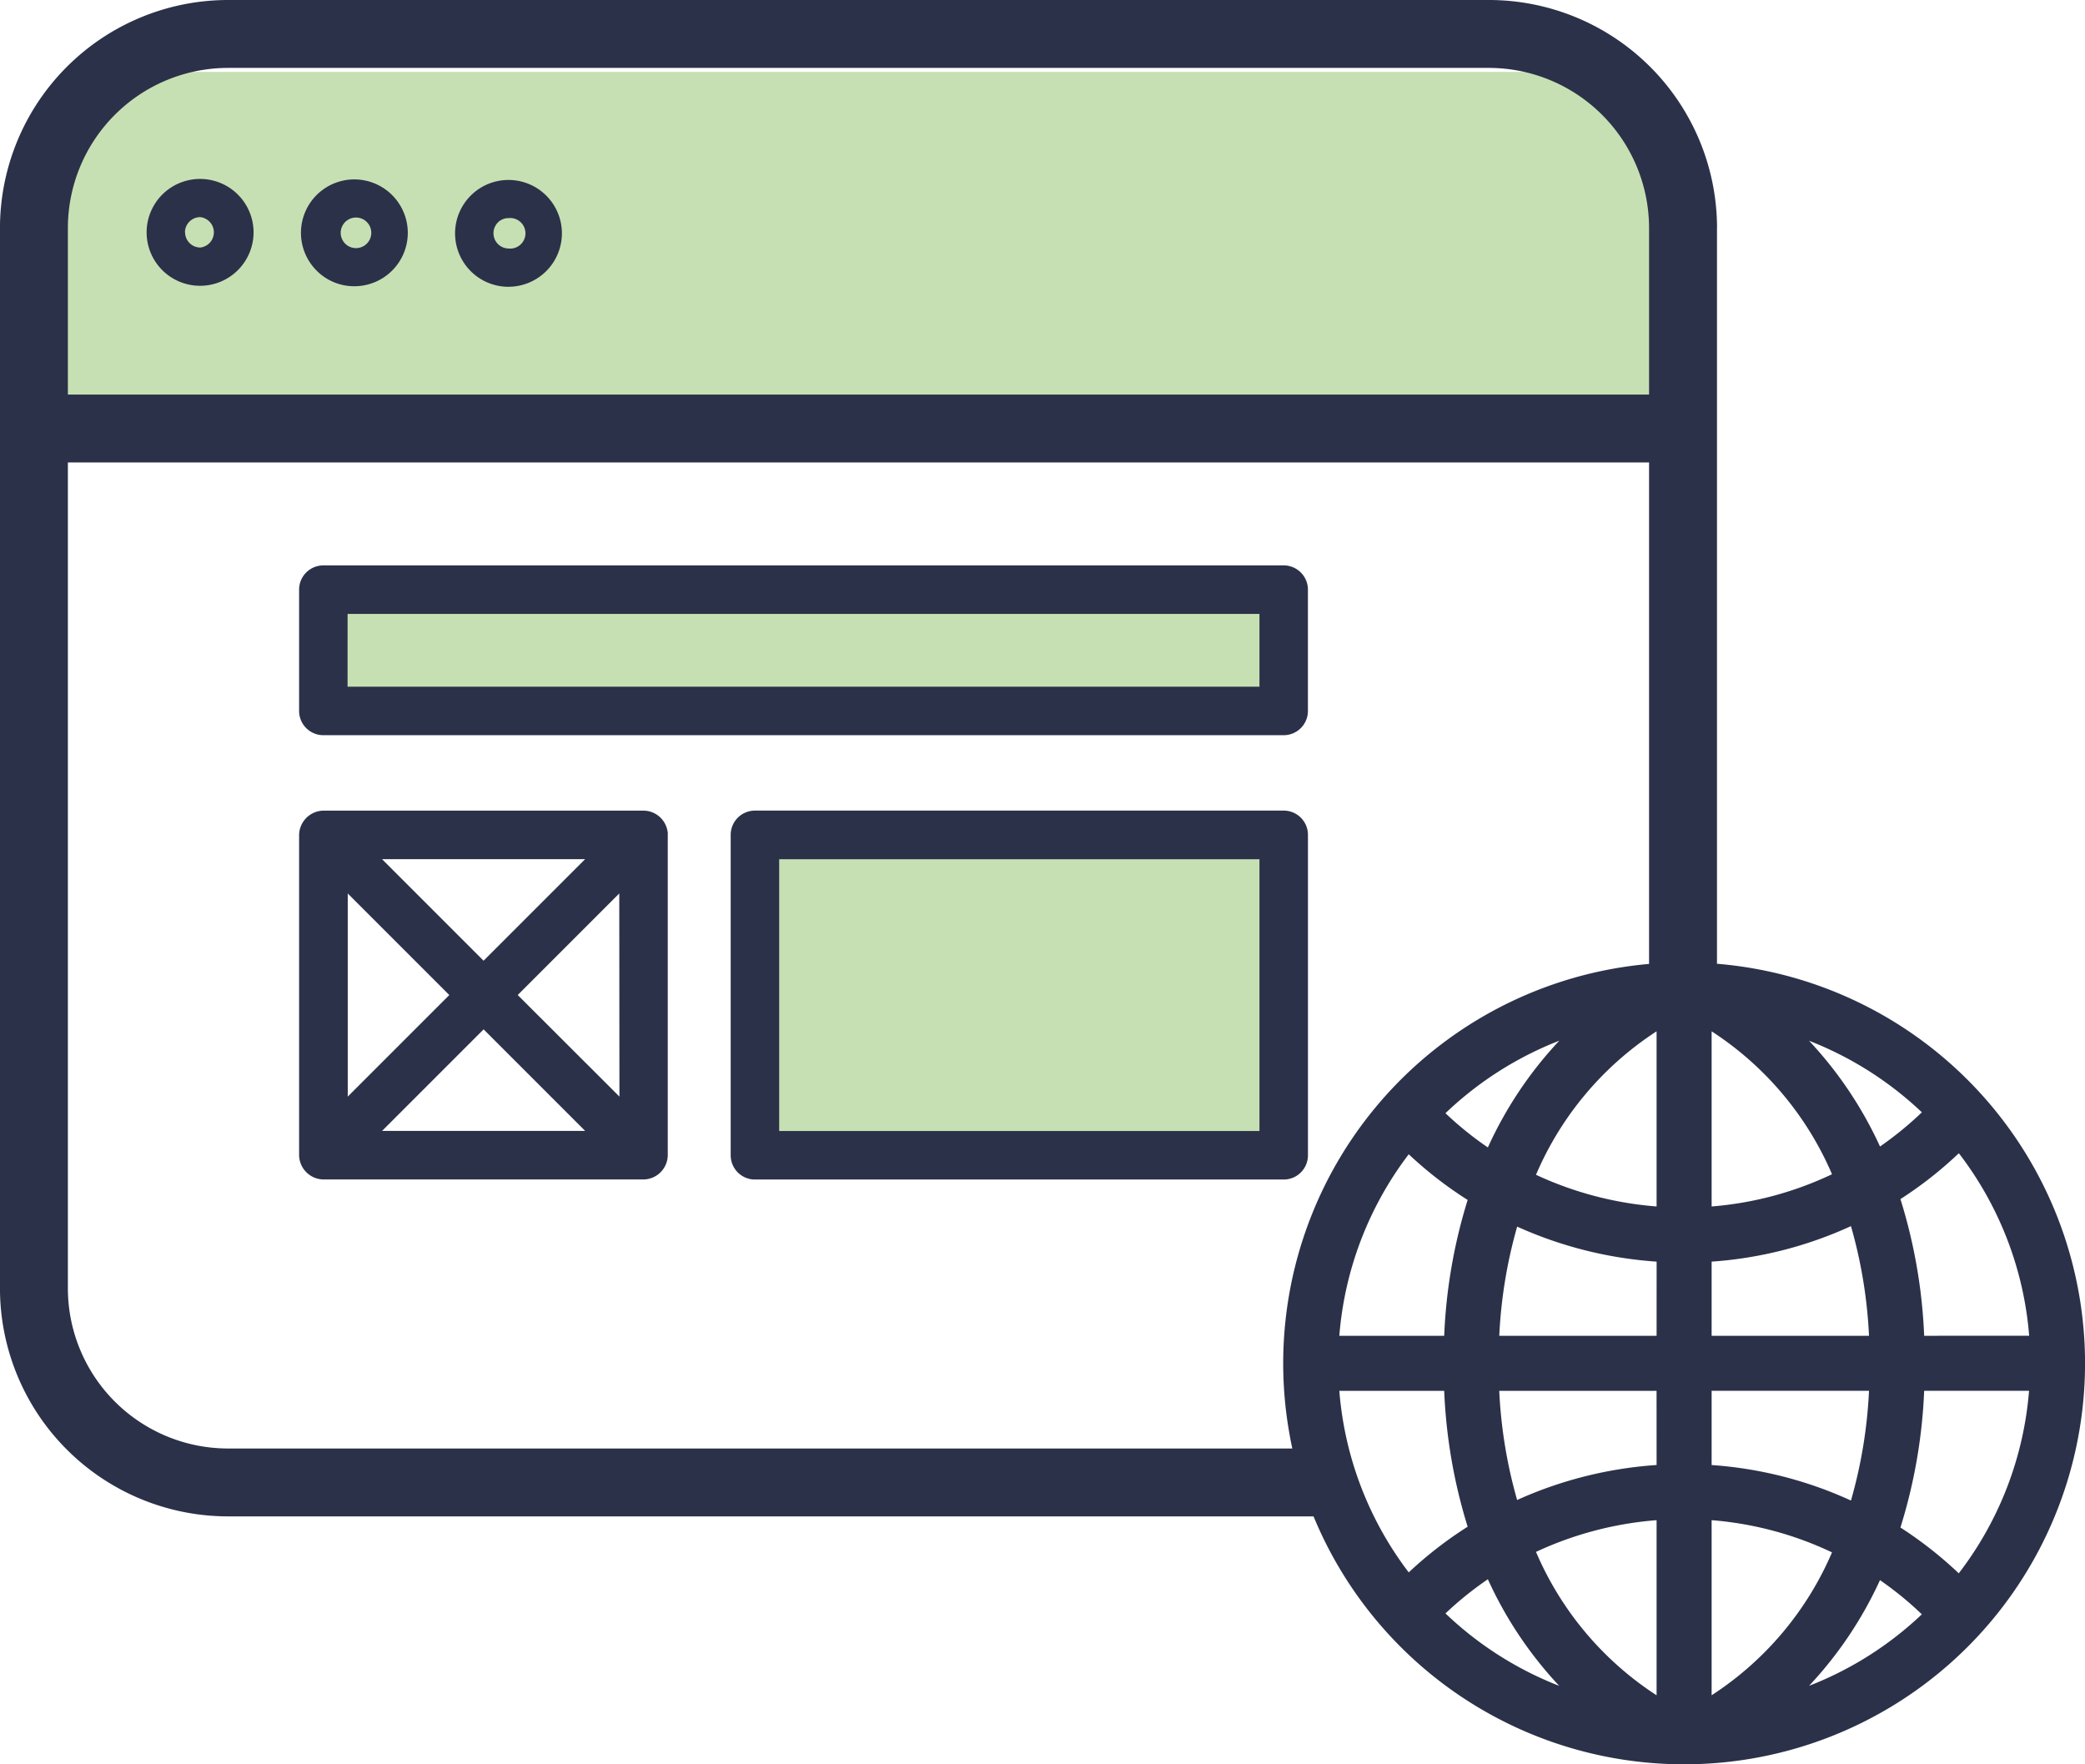
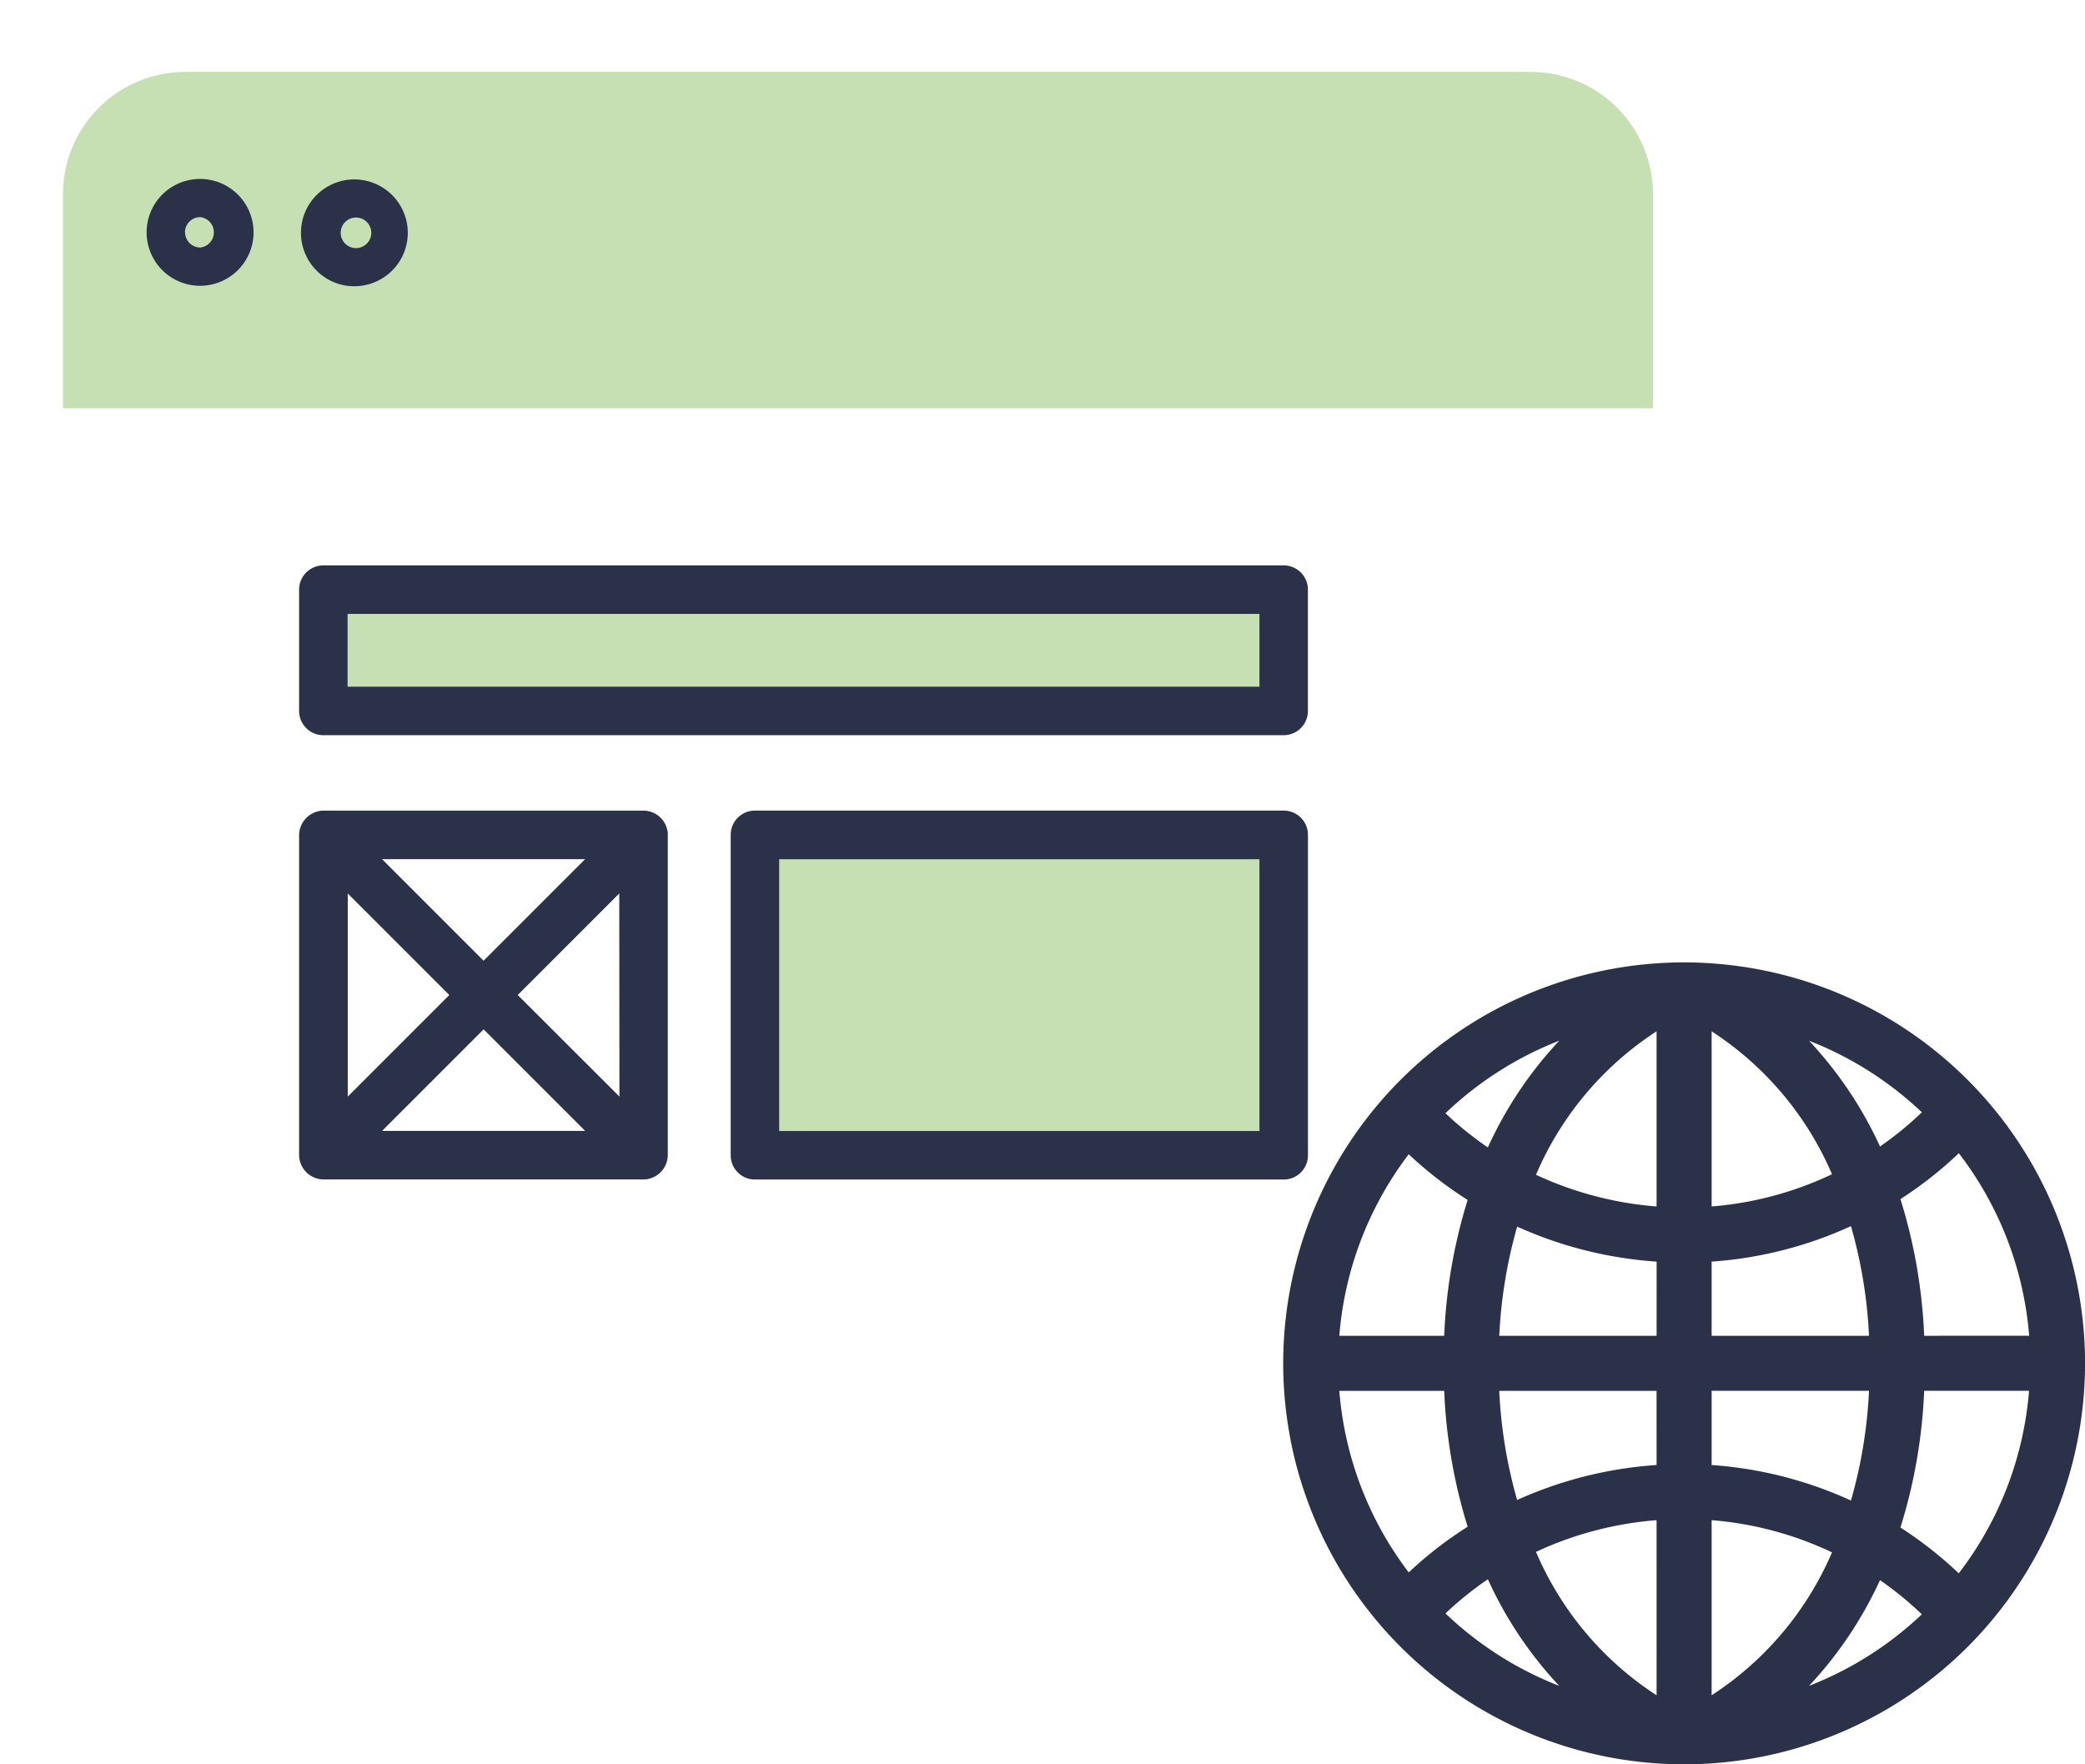
<svg xmlns="http://www.w3.org/2000/svg" width="68.189" height="57.697" viewBox="0 0 68.189 57.697">
  <g id="web_uiux" transform="translate(553.12 -350)">
    <g id="web_b" transform="translate(-553.12 352.435)">
      <path id="Rectangle_455" data-name="Rectangle 455" d="M4,0H48a4,4,0,0,1,4,4v7a0,0,0,0,1,0,0H0a0,0,0,0,1,0,0V4A4,4,0,0,1,4,0Z" transform="translate(2.06 -0.083)" fill="#c7e0b3" />
-       <path id="Path_562" data-name="Path 562" d="M56.154,5.021V30.006q-.533-.036-1.076-.037c-.385,0-.766.014-1.145.042V12.689H2.221V39.7a5.241,5.241,0,0,0,5.235,5.235H43.139a15.469,15.469,0,0,0,.552,2.22H7.456A7.463,7.463,0,0,1,0,39.7V5.021A7.464,7.464,0,0,1,7.456-2.435H48.7a7.464,7.464,0,0,1,7.456,7.456Zm-2.221,5.447V5.021A5.242,5.242,0,0,0,48.7-.214H7.456A5.24,5.24,0,0,0,2.221,5.021v5.447Zm0,0" transform="translate(-0.001)" fill="#2b3149" />
      <g id="Group_378" data-name="Group 378" transform="translate(4.799 3.417)">
        <path id="Path_563" data-name="Path 563" d="M320.358,221.311q-.432-.029-.872-.03c-.312,0-.62.012-.928.034a13.112,13.112,0,0,0-11.988,15.334,12.539,12.539,0,0,0,.447,1.8,13.112,13.112,0,1,0,13.341-17.137Zm-4.956,2.534a12.87,12.87,0,0,0-2.334,3.489,11.047,11.047,0,0,1-1.387-1.12A11.351,11.351,0,0,1,315.4,223.844Zm-4.922,3.712a12.883,12.883,0,0,0,1.927,1.494,17.322,17.322,0,0,0-.767,4.442h-3.43a11.262,11.262,0,0,1,2.27-5.936Zm-2.27,7.736h3.43a17.35,17.35,0,0,0,.767,4.444,12.86,12.86,0,0,0-1.927,1.494A11.262,11.262,0,0,1,308.21,235.292Zm3.471,7.28a11.128,11.128,0,0,1,1.387-1.118,12.877,12.877,0,0,0,2.334,3.487A11.329,11.329,0,0,1,311.681,242.572Zm6.905,2.677a10.5,10.5,0,0,1-3.944-4.69,11.435,11.435,0,0,1,3.944-1.037Zm0-7.531a13.251,13.251,0,0,0-4.561,1.144,15.622,15.622,0,0,1-.585-3.57h5.145Zm0-4.226h-5.145a15.666,15.666,0,0,1,.585-3.57,13.253,13.253,0,0,0,4.561,1.145Zm0-4.229a11.444,11.444,0,0,1-3.944-1.036,10.5,10.5,0,0,1,3.944-4.692Zm8.676-3.079a11.212,11.212,0,0,1-1.369,1.118,12.9,12.9,0,0,0-2.321-3.459A11.345,11.345,0,0,1,327.262,226.185Zm-6.876-2.649a10.494,10.494,0,0,1,3.937,4.674,11.26,11.26,0,0,1-3.937,1.054Zm0,7.532a13.108,13.108,0,0,0,4.557-1.161,15.629,15.629,0,0,1,.59,3.586h-5.147Zm0,4.225h5.147a15.641,15.641,0,0,1-.59,3.588,13.091,13.091,0,0,0-4.557-1.161Zm0,9.957v-5.727a11.258,11.258,0,0,1,3.937,1.053A10.489,10.489,0,0,1,320.386,245.249Zm3.185-.308a12.873,12.873,0,0,0,2.321-3.458,11.034,11.034,0,0,1,1.369,1.118A11.322,11.322,0,0,1,323.571,244.941Zm4.9-3.679a13.089,13.089,0,0,0-1.91-1.5,17.347,17.347,0,0,0,.776-4.471h3.43A11.265,11.265,0,0,1,328.468,241.262Zm-1.134-7.77a17.362,17.362,0,0,0-.776-4.47,12.938,12.938,0,0,0,1.91-1.5,11.266,11.266,0,0,1,2.3,5.969Zm0,0" transform="translate(-269.207 -195.661)" fill="#2b3149" />
-         <path id="Path_564" data-name="Path 564" d="M173.215,36.807h.005a1.749,1.749,0,0,0,1.747-1.741V35.06a1.747,1.747,0,1,0-1.752,1.748Zm-.346-2.1a.492.492,0,0,1,.351-.145h0a.5.5,0,1,1,0,.994h0a.5.5,0,0,1-.349-.849Zm0,0" transform="translate(-161.389 -33.281)" fill="#2b3149" />
        <path id="Path_565" data-name="Path 565" d="M104.457,34.839a1.751,1.751,0,0,0-1.741-1.753h-.006a1.747,1.747,0,0,0-1.239,2.979,1.73,1.73,0,0,0,1.233.515h.006a1.749,1.749,0,0,0,1.747-1.741Zm-1.749.491a.5.5,0,0,1,0-.994h0a.5.5,0,1,1,0,.994Zm0,0" transform="translate(-95.919 -33.071)" fill="#2b3149" />
        <path id="Path_566" data-name="Path 566" d="M32.156,36.373A1.75,1.75,0,0,0,33.9,34.631v-.005a1.749,1.749,0,0,0-1.743-1.747h-.005a1.747,1.747,0,0,0-.005,3.494Zm-.5-1.75a.5.5,0,0,1,.5-.495h0a.5.5,0,0,1,0,.994h0A.5.5,0,0,1,31.66,34.624Zm0,0" transform="translate(-30.406 -32.879)" fill="#2b3149" />
      </g>
    </g>
    <path id="Path_2473" data-name="Path 2473" d="M58,122.813H89.408v3.967H58Zm0,0" transform="translate(-600.545 246.47)" fill="#c7e0b3" />
    <path id="Path_2474" data-name="Path 2474" d="M235.934,210.84h17.293v10.474H235.934Zm0,0" transform="translate(-764.364 166.464)" fill="#c7e0b3" />
    <path id="Path_2475" data-name="Path 2475" d="M80.2,118.366H48.793a.793.793,0,0,1-.793-.793v-3.967a.793.793,0,0,1,.793-.793H80.2a.793.793,0,0,1,.793.793v3.967A.793.793,0,0,1,80.2,118.366Zm-30.615-1.587H79.408V114.4H49.586Zm0,0" transform="translate(-591.338 255.677)" fill="#2b3149" />
-     <path id="Path_2476" data-name="Path 2476" d="M244.02,212.9H226.727a.793.793,0,0,1-.793-.794V201.629a.793.793,0,0,1,.793-.794H244.02a.793.793,0,0,1,.793.794V212.1A.793.793,0,0,1,244.02,212.9Zm-16.5-1.587h15.707v-8.887H227.52Zm0,0" transform="translate(-755.157 175.674)" fill="#2b3149" />
+     <path id="Path_2476" data-name="Path 2476" d="M244.02,212.9H226.727a.793.793,0,0,1-.793-.794V201.629a.793.793,0,0,1,.793-.794H244.02a.793.793,0,0,1,.793.794V212.1A.793.793,0,0,1,244.02,212.9Zm-16.5-1.587h15.707v-8.887H227.52Z" transform="translate(-755.157 175.674)" fill="#2b3149" />
    <path id="Path_2477" data-name="Path 2477" d="M60.054,201.557a.8.8,0,0,0-.789-.717H48.793a.81.81,0,0,0-.793.794v10.474a.808.808,0,0,0,.793.794H59.264a.805.805,0,0,0,.793-.794V201.633a.628.628,0,0,0,0-.076c0-.006,0,.025,0,0C60.054,201.163,60.057,201.583,60.054,201.557Zm-2.7.87-3.321,3.321-3.321-3.321Zm-7.763,1.122,3.321,3.322-3.321,3.321Zm1.122,7.765,3.321-3.321,3.321,3.321Zm7.763-1.122L55.15,206.87l3.321-3.322Zm0,0" transform="translate(-591.338 175.67)" fill="#2b3149" />
  </g>
</svg>